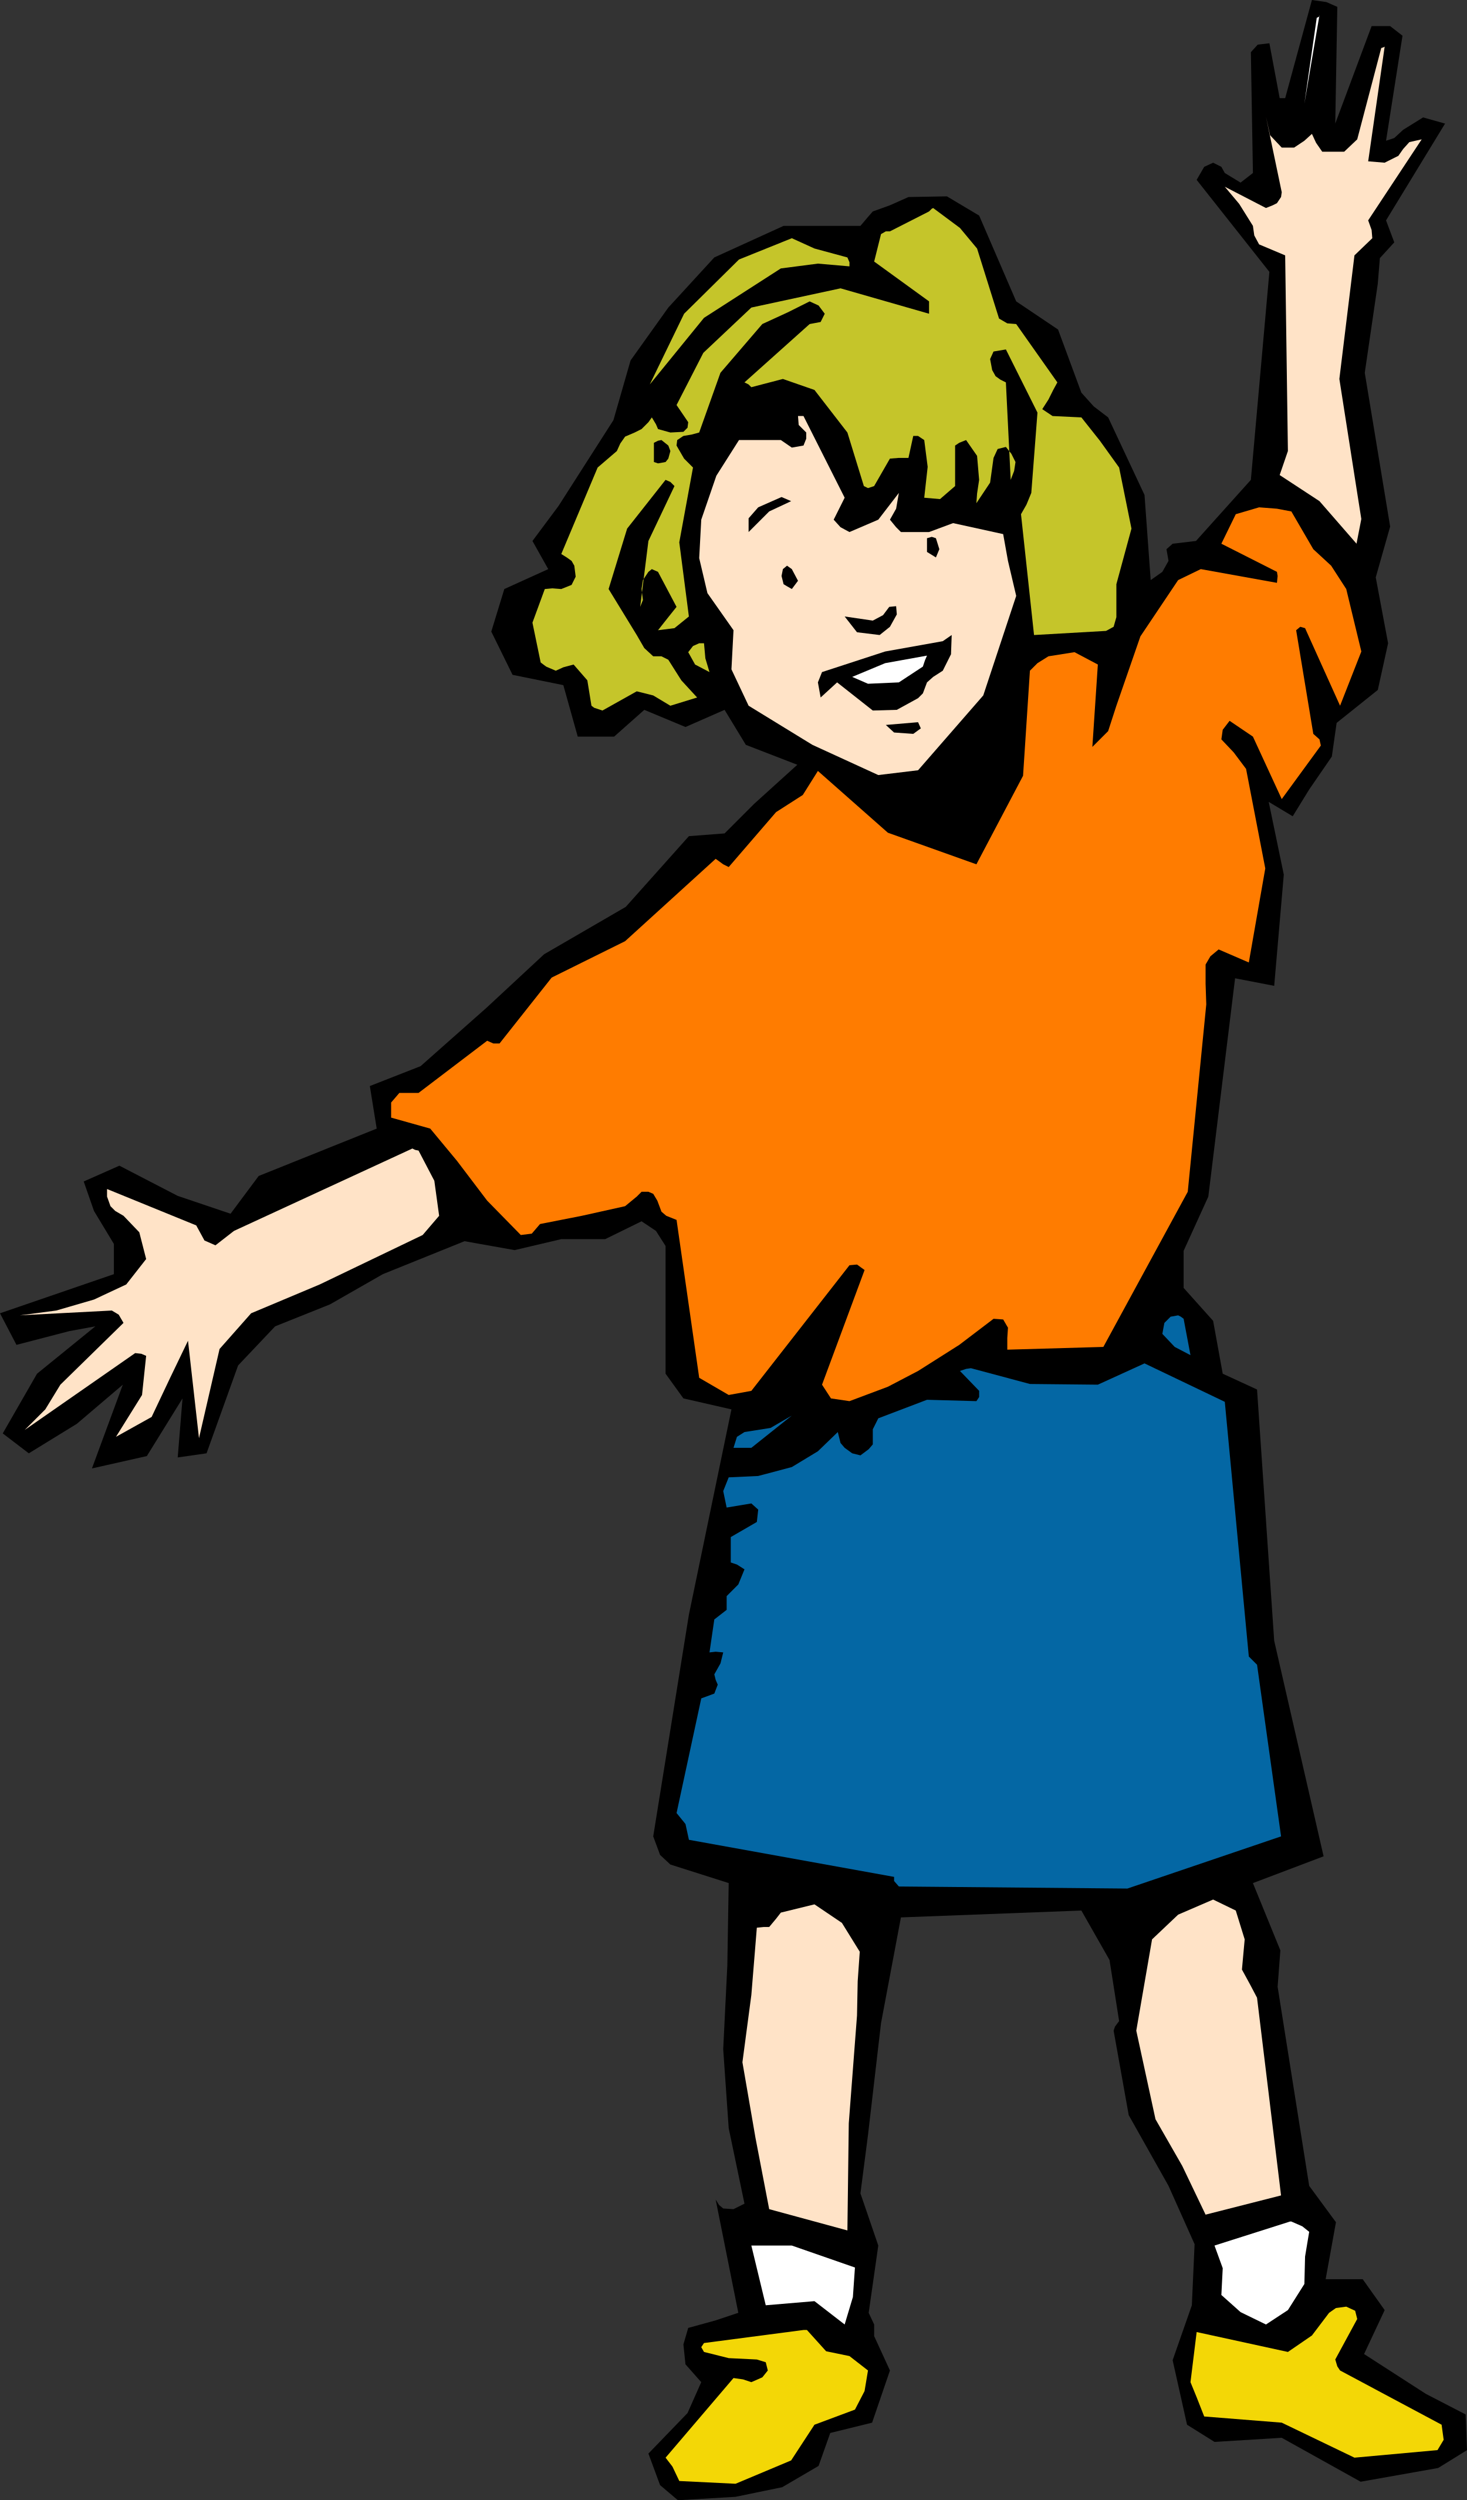
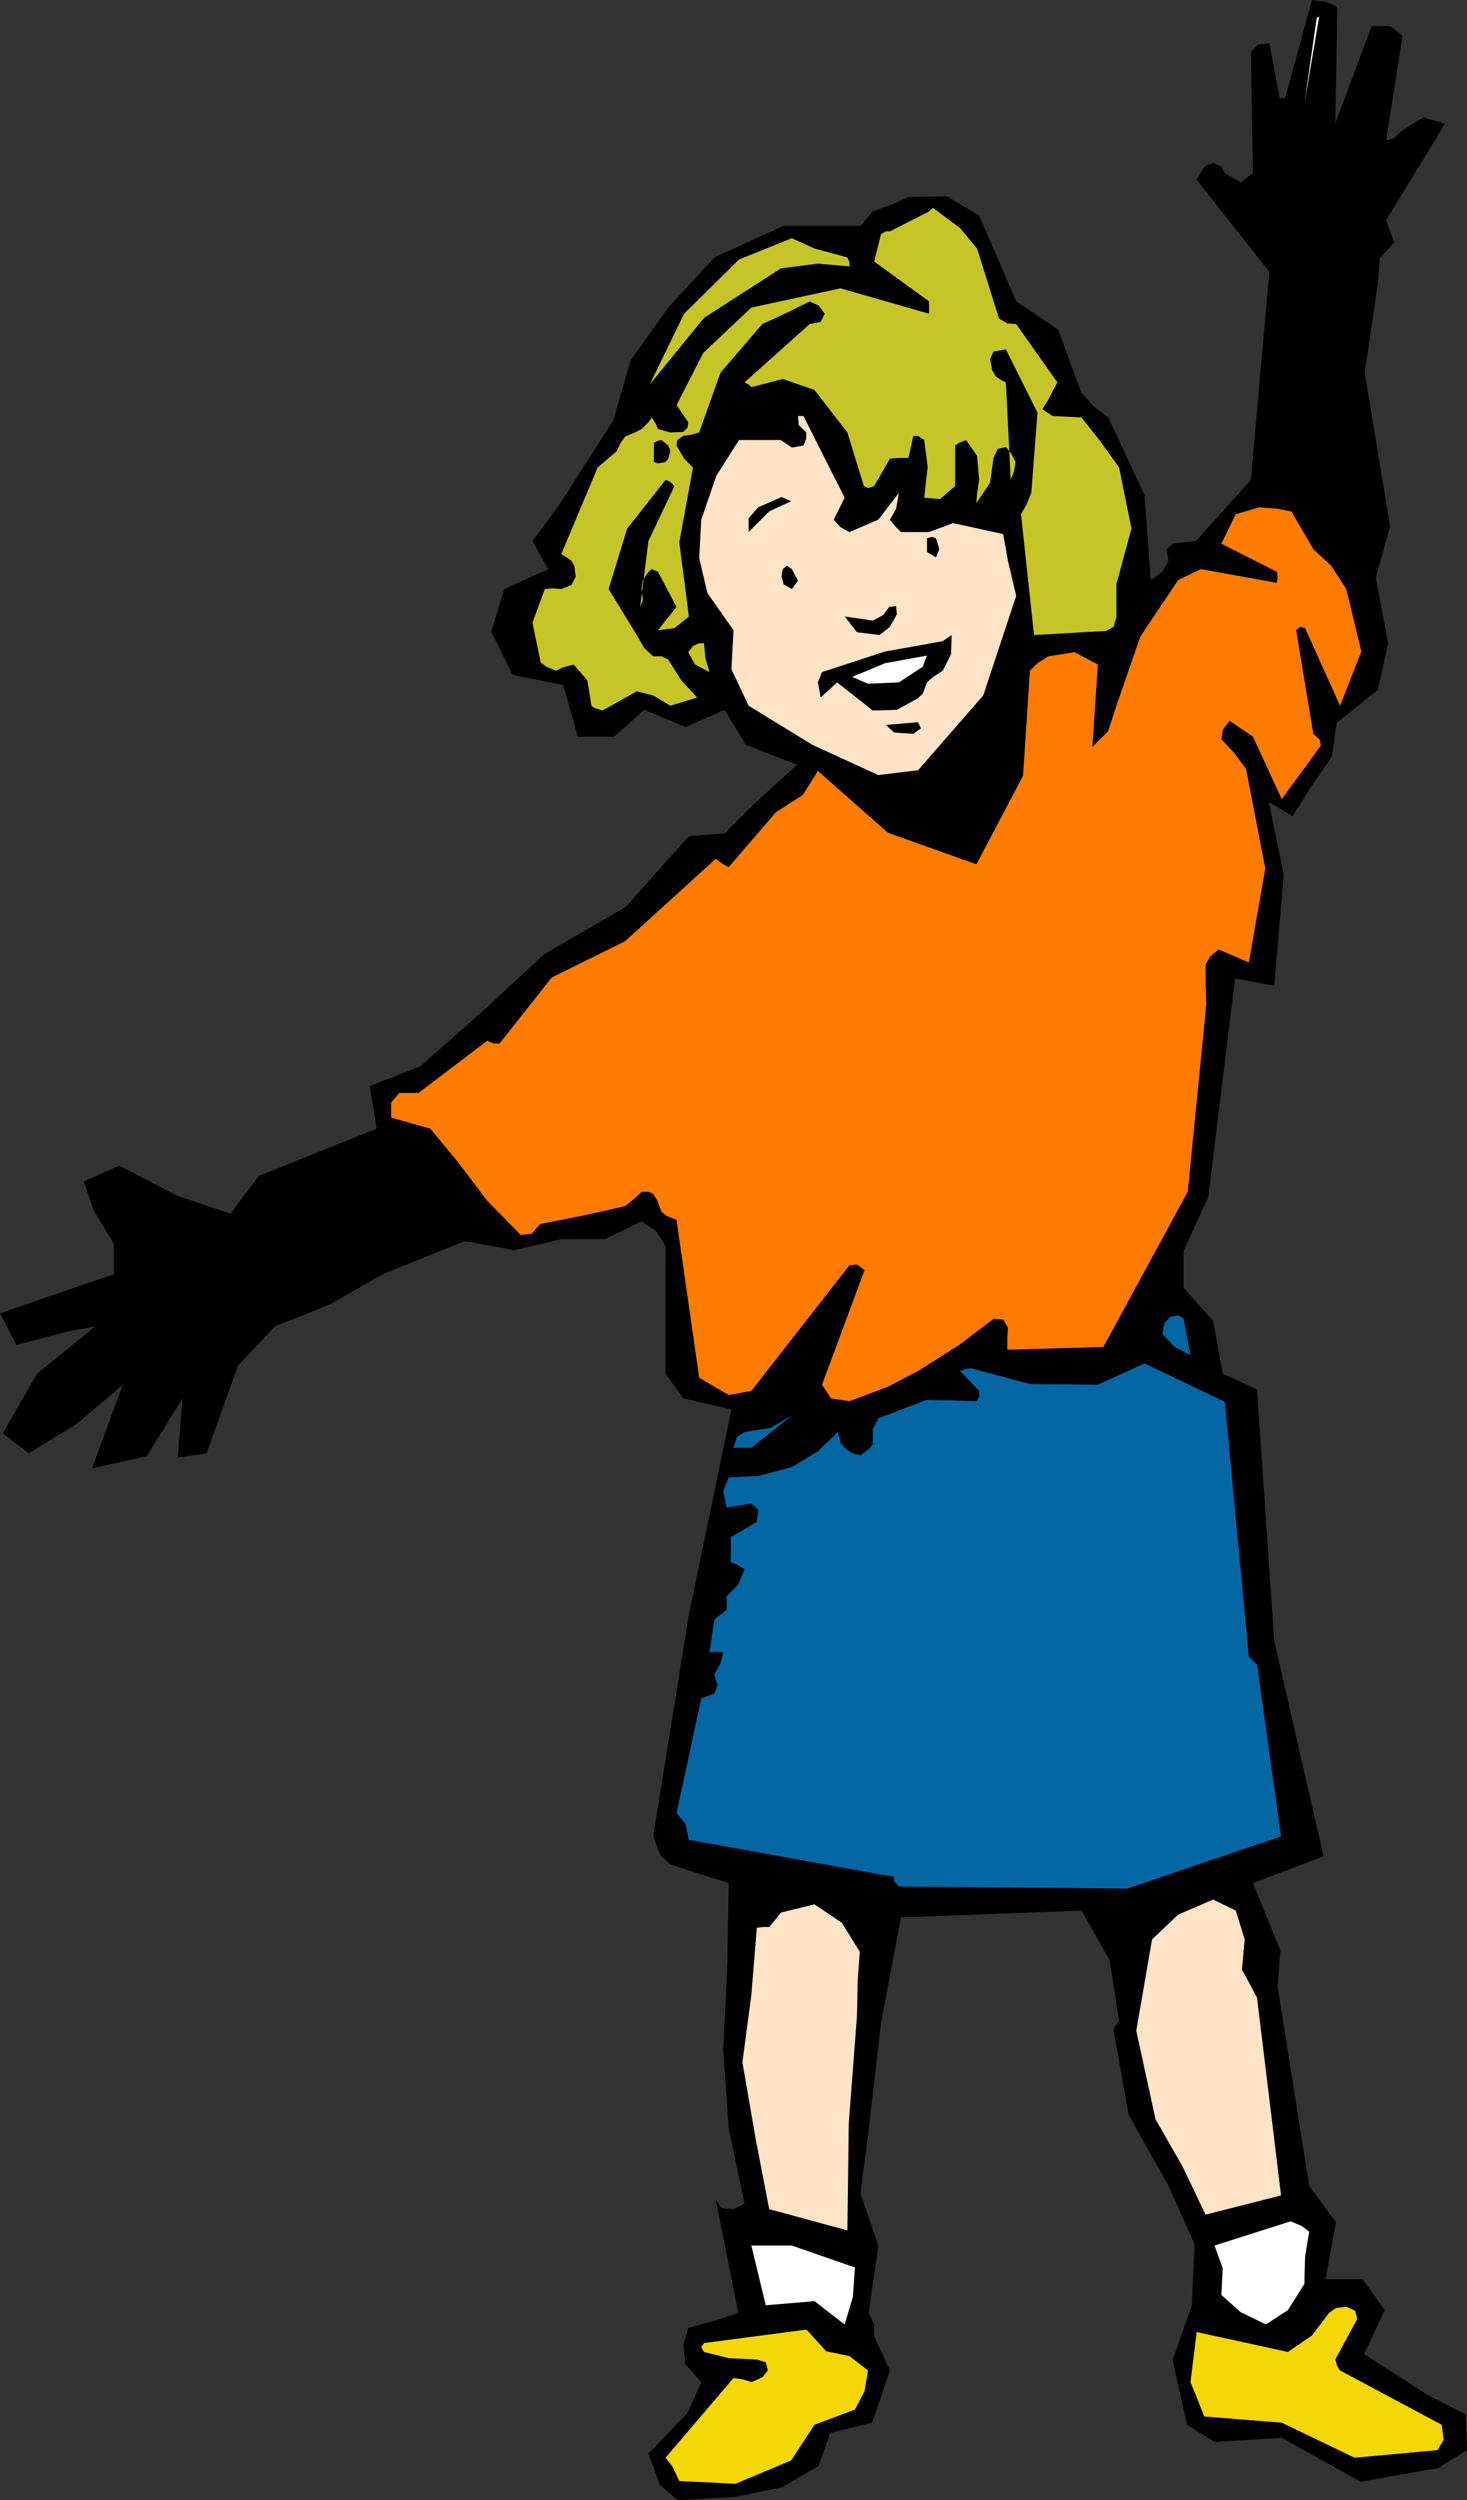
<svg xmlns="http://www.w3.org/2000/svg" xmlns:ns1="http://sodipodi.sourceforge.net/DTD/sodipodi-0.dtd" xmlns:ns2="http://www.inkscape.org/namespaces/inkscape" version="1.0" width="91.414mm" height="155.711mm" id="svg26" ns1:docname="Girl Waving 2.wmf">
  <rect width="100%" height="100%" fill="#333333" stroke="none" />
  <ns1:namedview id="namedview26" pagecolor="#ffffff" bordercolor="#000000" borderopacity="0.25" ns2:showpageshadow="2" ns2:pageopacity="0.0" ns2:pagecheckerboard="0" ns2:deskcolor="#d1d1d1" ns2:document-units="mm" />
  <defs id="defs1">
    <pattern id="WMFhbasepattern" patternUnits="userSpaceOnUse" width="6" height="6" x="0" y="0" />
  </defs>
  <path style="fill:#000000;fill-opacity:1;fill-rule:evenodd;stroke:none" d="m 87.103,255.637 1.616,10.019 -27.795,11.15 -6.626,8.888 -12.443,-4.201 -13.736,-7.11 -8.403,3.717 2.424,6.948 4.686,7.756 v 7.11 L 0,309.124 l 3.878,7.433 12.443,-3.232 6.141,-1.131 -13.736,11.15 -8.08,14.058 6.141,4.686 11.312,-6.948 10.827,-9.211 -7.272,19.714 12.928,-2.909 8.403,-13.574 -1.131,13.897 6.787,-0.97 7.434,-20.684 8.726,-9.211 12.928,-5.171 12.443,-7.11 19.23,-7.756 11.797,2.101 10.989,-2.585 h 10.342 l 8.565,-4.201 3.394,2.262 2.262,3.555 v 30.056 l 4.202,5.817 11.312,2.585 -10.019,48.316 -8.403,52.194 1.616,4.363 2.424,2.262 13.736,4.363 -0.323,19.391 -0.97,19.714 1.293,18.583 3.717,17.775 -2.586,1.293 -2.424,-0.162 -0.97,-0.808 -0.808,-1.293 5.333,26.663 -5.333,1.778 -6.464,1.778 -1.131,3.878 0.485,4.686 3.717,4.201 -3.232,7.272 -9.211,9.534 2.747,7.433 4.202,3.555 13.574,-0.808 10.989,-2.262 8.565,-5.009 2.747,-7.756 9.858,-2.424 4.202,-12.281 -3.717,-8.08 v -2.747 l -1.293,-2.747 2.262,-15.836 -4.202,-12.281 1.778,-13.735 3.07,-26.339 4.686,-24.885 42.501,-1.616 6.626,11.635 2.262,14.382 -0.97,1.293 -0.323,0.97 3.555,19.876 9.373,16.644 6.141,13.735 -0.646,14.382 -4.525,12.927 3.394,15.19 6.464,4.04 15.837,-0.97 18.584,10.342 18.261,-3.232 6.787,-4.201 -0.323,-8.403 -9.373,-4.848 -14.544,-9.372 4.848,-10.342 -5.171,-7.272 h -8.726 l 2.424,-13.412 -6.302,-8.564 -7.434,-46.861 0.646,-8.564 -6.464,-15.836 16.645,-6.302 -11.635,-50.74 -4.04,-59.142 -8.08,-3.717 -2.262,-12.443 -6.949,-7.756 v -8.726 l 5.818,-12.766 6.302,-51.386 9.211,1.778 2.262,-26.178 -3.555,-17.129 5.656,3.393 3.878,-6.302 5.333,-7.756 1.131,-7.918 9.696,-7.756 2.424,-10.988 -2.909,-15.513 3.394,-11.958 -5.979,-36.196 3.07,-21.007 0.485,-5.979 3.394,-3.717 -1.939,-5.171 13.898,-22.784 -5.171,-1.454 -4.686,2.909 -2.101,1.939 -1.939,0.646 3.878,-24.723 -2.909,-2.262 H 323.039 L 314.474,29.086 314.959,1.616 312.374,0.485 308.98,0 302.678,23.108 h -0.808 -0.485 l -2.424,-12.927 -2.747,0.323 -1.616,1.778 0.485,28.44 -2.909,2.262 -3.717,-2.262 -0.808,-1.454 -1.939,-0.97 -2.101,0.97 -1.778,3.07 17.13,21.653 -4.363,48.962 -12.928,14.382 -5.494,0.646 -1.454,1.293 0.485,2.747 -1.454,2.585 -2.747,1.939 -1.454,-20.037 -8.565,-18.26 -3.394,-2.585 -2.909,-3.232 -5.494,-14.866 -9.858,-6.625 -8.726,-20.199 -7.595,-4.525 -9.05,0.162 -4.363,1.939 -4.04,1.454 -1.131,1.293 -1.778,2.101 h -18.099 l -16.322,7.433 -10.827,11.796 -8.888,12.443 -4.04,14.058 -12.928,20.199 -6.141,8.241 3.717,6.625 -10.342,4.686 -3.07,10.019 5.01,10.18 11.958,2.424 3.394,12.119 h 8.565 l 7.11,-6.302 9.696,4.04 9.211,-4.04 5.01,8.241 12.12,4.686 -10.181,9.211 -6.949,6.948 -8.403,0.646 -14.867,16.644 -19.23,11.15 -13.574,12.604 -15.514,13.735 z" id="path1" />
  <path style="fill:#ffffff;fill-opacity:1;fill-rule:evenodd;stroke:none" d="M 310.111,4.201 307.202,24.4 310.758,3.555 V 3.878 Z" id="path2" />
-   <path style="fill:#ffe3c7;fill-opacity:1;fill-rule:evenodd;stroke:none" d="m 325.302,11.311 -5.656,21.492 -3.07,2.909 h -5.171 l -1.454,-2.101 -0.97,-2.101 -1.778,1.616 -2.424,1.616 h -1.131 -1.778 l -2.747,-2.909 -0.97,-4.363 3.717,17.775 -0.162,1.131 -0.97,1.454 -0.97,0.485 -1.616,0.646 -9.696,-5.009 3.394,4.04 3.232,5.171 0.323,2.262 1.131,2.101 6.141,2.585 0.646,46.053 -1.939,5.656 9.373,6.14 8.726,10.019 1.131,-5.817 -0.97,-6.14 -4.202,-26.824 3.555,-29.086 4.202,-4.04 -0.162,-1.939 -0.808,-2.262 12.605,-19.068 -1.454,0.323 -1.454,0.323 -1.454,1.616 -1.131,1.616 -3.232,1.616 -3.878,-0.323 3.878,-26.986 -0.323,0.162 z" id="path3" />
  <path style="fill:#c5c52a;fill-opacity:1;fill-rule:evenodd;stroke:none" d="m 218.807,49.77 -9.211,4.686 h -0.97 l -1.131,0.646 -1.616,6.464 12.928,9.372 v 0.97 1.939 l -20.846,-5.979 -21.008,4.525 -11.312,10.665 -6.302,12.281 2.747,4.04 -0.162,1.293 -0.97,0.97 -3.07,0.162 -2.909,-0.808 -0.485,-1.131 -0.97,-1.616 -0.808,1.131 -1.616,1.616 -1.616,0.808 -2.262,0.97 -1.131,1.616 -0.808,1.778 -4.525,3.878 -8.565,20.36 1.293,0.808 1.131,0.808 0.646,1.131 0.323,2.585 -0.97,1.939 -2.424,0.97 -2.101,-0.162 -1.778,0.162 -2.909,7.918 1.939,9.372 1.293,0.97 2.262,0.97 1.778,-0.808 2.424,-0.646 3.232,3.717 0.97,5.979 0.646,0.485 1.939,0.646 8.08,-4.525 3.878,0.97 4.04,2.424 6.302,-1.939 -3.717,-4.04 -3.07,-4.848 -1.616,-0.808 h -1.939 l -2.101,-1.939 -1.778,-3.07 -6.626,-10.827 4.363,-14.22 9.05,-11.473 1.131,0.485 0.97,0.97 -6.141,12.927 -1.939,15.513 0.646,-1.616 -0.323,-2.585 0.323,-2.101 1.293,-1.939 0.808,-0.646 1.454,0.646 4.363,8.241 -1.939,2.424 -2.424,3.07 3.878,-0.485 3.394,-2.747 -2.262,-17.452 3.232,-17.613 -2.101,-2.101 -1.778,-3.07 0.162,-1.293 1.454,-0.97 1.939,-0.323 1.778,-0.485 5.01,-14.058 9.858,-11.473 5.979,-2.747 5.171,-2.585 2.101,0.97 1.454,1.939 -0.97,1.939 -2.586,0.485 -15.352,13.735 0.97,0.485 0.646,0.646 7.434,-1.939 7.434,2.585 7.757,10.019 3.878,12.604 0.97,0.485 1.454,-0.485 3.717,-6.464 2.101,-0.162 h 2.262 l 1.131,-5.171 h 1.131 l 1.454,0.97 0.808,6.302 -0.808,7.272 3.717,0.323 3.555,-3.07 v -9.534 l 0.97,-0.646 1.616,-0.646 2.586,3.717 0.485,5.656 -0.485,3.232 -0.162,2.262 3.232,-4.848 0.808,-5.817 0.97,-2.101 1.939,-0.485 1.293,1.616 0.97,1.939 -0.323,2.101 -0.808,2.101 -1.131,-22.946 -1.293,-0.646 -1.131,-0.808 -0.808,-1.454 -0.485,-2.585 0.808,-1.778 2.909,-0.485 7.434,14.866 -1.454,18.906 -1.131,2.747 -1.293,2.262 3.07,28.44 16.968,-0.97 1.778,-0.97 0.646,-2.262 v -7.756 l 3.555,-13.089 -2.909,-14.382 -4.525,-6.302 -4.363,-5.494 -6.787,-0.323 -2.424,-1.616 1.454,-2.262 1.131,-2.262 0.97,-1.778 -9.696,-13.735 -2.101,-0.162 -1.939,-1.131 -5.171,-16.482 -4.04,-4.848 -6.302,-4.686 -0.323,0.162 z" id="path4" />
  <path style="fill:#c5c52a;fill-opacity:1;fill-rule:evenodd;stroke:none" d="m 186.487,56.072 -12.443,5.009 -12.928,12.766 -8.08,16.644 12.766,-15.674 18.099,-11.635 8.726,-1.131 7.434,0.646 v -0.97 l -0.485,-1.131 -7.757,-2.101 z" id="path5" />
  <path style="fill:#ffe3c7;fill-opacity:1;fill-rule:evenodd;stroke:none" d="m 189.234,97.924 h -0.323 -0.97 l 0.162,2.101 1.778,1.778 v 1.454 l -0.646,1.616 -2.747,0.485 -2.586,-1.778 h -9.858 l -5.333,8.403 -3.555,10.342 -0.485,9.049 1.939,8.241 6.141,8.726 -0.485,9.211 4.04,8.564 15.029,9.211 15.514,7.11 9.373,-1.131 15.352,-17.613 7.757,-23.431 -1.939,-8.241 -1.131,-6.302 -11.797,-2.585 -5.656,2.101 h -6.626 l -1.131,-1.131 -1.454,-1.778 1.454,-2.585 0.646,-3.717 -4.848,6.302 -6.787,2.909 -2.101,-1.131 -1.616,-1.778 2.586,-5.171 z" id="path6" />
  <path style="fill:#000000;fill-opacity:1;fill-rule:evenodd;stroke:none" d="m 154.005,104.226 v 4.525 l 0.97,0.323 1.778,-0.323 0.646,-0.808 0.485,-1.778 -0.485,-1.293 -1.616,-1.293 -0.808,0.162 z" id="path7" />
-   <path style="fill:#000000;fill-opacity:1;fill-rule:evenodd;stroke:none" d="m 178.569,119.416 -2.262,2.585 v 3.232 l 4.848,-4.848 5.171,-2.424 -2.262,-0.97 z" id="path8" />
+   <path style="fill:#000000;fill-opacity:1;fill-rule:evenodd;stroke:none" d="m 178.569,119.416 -2.262,2.585 v 3.232 l 4.848,-4.848 5.171,-2.424 -2.262,-0.97 " id="path8" />
  <path style="fill:#ff7c00;fill-opacity:1;fill-rule:evenodd;stroke:none" d="m 192.628,181.467 16.483,14.543 20.846,7.433 10.989,-20.845 1.616,-24.723 1.778,-1.778 2.586,-1.616 6.141,-0.97 5.494,2.909 -1.293,19.391 3.717,-3.717 1.939,-5.979 5.656,-16.321 8.888,-13.25 5.333,-2.585 17.938,3.232 0.162,-1.616 -0.162,-0.97 -13.09,-6.625 3.394,-6.948 5.494,-1.616 4.202,0.323 3.394,0.646 5.171,8.888 4.202,3.878 3.555,5.494 3.555,14.705 -5.01,12.766 -8.242,-18.26 -1.131,-0.323 -0.97,0.808 4.04,24.4 1.454,1.293 0.323,1.454 -9.211,12.604 -6.787,-14.705 -5.494,-3.717 -1.616,2.101 -0.323,2.262 2.909,3.07 2.909,3.878 4.525,23.431 -3.878,22.138 -7.11,-3.07 -1.939,1.616 -1.131,1.939 v 4.525 l 0.162,4.848 -4.363,44.114 -19.877,36.52 -22.624,0.646 v -2.747 l 0.162,-2.424 -1.131,-1.939 -2.262,-0.162 -8.08,6.14 -9.696,6.14 -7.11,3.717 -9.05,3.393 -4.363,-0.646 -2.101,-3.232 10.019,-26.986 -1.778,-1.293 -1.778,0.162 -23.109,29.571 -5.333,0.97 -6.949,-4.04 -5.333,-37.166 -2.424,-0.97 -1.131,-0.97 -0.97,-2.585 -0.97,-1.616 -1.131,-0.485 h -1.616 l -1.131,1.131 -2.747,2.262 -10.181,2.262 -9.858,1.939 -1.939,2.262 -2.586,0.323 -7.918,-8.08 -7.11,-9.372 -6.302,-7.595 -9.211,-2.585 v -3.555 l 1.939,-2.262 h 2.262 2.262 l 16.16,-12.281 1.454,0.646 h 1.454 l 12.282,-15.513 17.291,-8.564 21.331,-19.391 1.778,1.293 1.293,0.646 11.15,-12.927 6.302,-4.04 z" id="path9" />
  <path style="fill:#000000;fill-opacity:1;fill-rule:evenodd;stroke:none" d="m 218.322,126.687 v 3.232 l 2.101,1.293 0.808,-1.939 -0.808,-2.585 -0.97,-0.323 z" id="path10" />
  <path style="fill:#000000;fill-opacity:1;fill-rule:evenodd;stroke:none" d="m 184.386,133.959 -0.323,1.616 0.485,1.939 0.808,0.485 1.131,0.646 1.454,-1.939 -1.454,-2.747 -1.131,-0.808 z" id="path11" />
  <path style="fill:#000000;fill-opacity:1;fill-rule:evenodd;stroke:none" d="m 208.465,153.35 -14.867,4.848 -0.97,2.424 0.646,3.555 3.878,-3.555 8.403,6.625 5.656,-0.162 5.01,-2.747 1.131,-1.131 0.97,-2.585 1.454,-1.293 2.262,-1.454 1.939,-3.878 0.162,-4.525 -2.101,1.454 z" id="path12" />
  <path style="fill:#000000;fill-opacity:1;fill-rule:evenodd;stroke:none" d="m 207.172,149.472 2.424,-1.939 1.616,-2.909 -0.162,-1.939 -1.616,0.162 -1.454,1.939 -2.424,1.293 -6.626,-0.97 2.909,3.717 z" id="path13" />
  <path style="fill:#c5c52a;fill-opacity:1;fill-rule:evenodd;stroke:none" d="m 164.671,151.411 -1.454,0.646 -1.131,1.454 1.616,2.909 3.394,1.778 -0.97,-3.232 -0.323,-3.555 h -0.646 z" id="path14" />
  <path style="fill:#ffffff;fill-opacity:1;fill-rule:evenodd;stroke:none" d="m 218.322,154.32 -9.858,1.778 -7.757,3.232 3.717,1.616 7.272,-0.323 5.656,-3.717 0.485,-1.454 z" id="path15" />
  <path style="fill:#000000;fill-opacity:1;fill-rule:evenodd;stroke:none" d="m 216.221,169.994 -7.595,0.646 1.939,1.778 4.525,0.323 1.778,-1.293 z" id="path16" />
-   <path style="fill:#ffe3c7;fill-opacity:1;fill-rule:evenodd;stroke:none" d="m 97.122,270.342 -42.016,19.391 -4.363,3.393 -2.586,-1.131 -1.939,-3.555 -21.008,-8.564 v 1.778 l 0.808,2.262 1.131,1.131 1.939,1.131 3.717,3.878 1.616,6.302 -4.686,5.979 -7.595,3.555 -8.888,2.585 -8.565,1.131 21.654,-1.131 1.616,0.97 1.131,1.939 -14.867,14.543 -3.555,5.817 -4.848,4.848 26.018,-18.098 1.454,0.162 1.131,0.485 -0.97,9.211 -6.141,9.857 8.403,-4.686 4.363,-9.211 4.202,-8.726 2.586,22.946 4.848,-21.007 7.434,-8.403 16.16,-6.787 24.24,-11.635 3.878,-4.525 -1.131,-8.241 -3.717,-7.11 -0.808,-0.162 z" id="path17" />
  <path style="fill:#0467a4;fill-opacity:1;fill-rule:evenodd;stroke:none" d="m 277.468,309.609 -1.778,0.323 -1.454,1.454 -0.162,0.808 -0.323,1.778 2.909,3.07 3.717,1.939 -1.616,-8.564 -0.646,-0.485 z" id="path18" />
  <path style="fill:#0467a4;fill-opacity:1;fill-rule:evenodd;stroke:none" d="m 269.55,320.92 -10.989,5.009 -15.998,-0.162 -13.898,-3.717 -1.131,0.162 -1.454,0.485 4.525,4.686 v 1.454 l -0.646,0.97 -11.635,-0.323 -11.474,4.363 -1.293,2.585 v 3.555 l -0.97,1.131 -1.939,1.454 -1.939,-0.485 -1.778,-1.293 -0.97,-1.131 -0.646,-2.585 -4.686,4.525 -6.141,3.717 -7.918,2.101 -6.949,0.323 -1.293,3.232 0.808,3.878 5.818,-0.97 1.616,1.454 -0.323,2.909 -6.141,3.555 v 5.979 l 1.454,0.485 1.778,1.131 -1.454,3.555 -2.747,2.747 v 3.232 l -2.909,2.262 -1.131,7.756 1.454,-0.162 1.778,0.162 -0.646,2.585 -1.454,2.585 0.323,1.293 0.485,1.131 -0.808,2.101 -3.07,1.131 -5.818,26.986 2.101,2.585 0.808,3.717 48.319,8.726 v 0.97 l 1.131,1.293 53.813,0.485 36.199,-12.281 -5.656,-40.398 -0.97,-0.97 -0.97,-0.97 -5.656,-59.95 z" id="path19" />
  <path style="fill:#0467a4;fill-opacity:1;fill-rule:evenodd;stroke:none" d="m 186.487,333.201 -5.01,2.909 -6.141,0.97 -1.778,1.131 -0.808,2.585 h 2.101 2.101 z" id="path20" />
  <path style="fill:#ffe3c7;fill-opacity:1;fill-rule:evenodd;stroke:none" d="m 285.71,447.123 -8.242,3.555 -6.141,5.817 -3.717,21.492 4.525,20.845 6.302,10.988 5.494,11.473 17.776,-4.525 -5.656,-46.538 -1.616,-3.07 -1.939,-3.555 0.646,-7.11 -2.101,-6.787 z" id="path21" />
  <path style="fill:#ffe3c7;fill-opacity:1;fill-rule:evenodd;stroke:none" d="m 191.82,448.254 -7.918,1.939 -1.131,1.454 -1.616,1.939 h -1.293 l -1.616,0.162 -1.293,15.836 -2.101,15.836 3.07,17.775 3.232,16.805 18.422,5.009 0.323,-25.208 1.939,-25.37 0.162,-8.08 0.485,-6.948 -4.202,-6.787 z" id="path22" />
  <path style="fill:#ffffff;fill-opacity:1;fill-rule:evenodd;stroke:none" d="m 303.324,523.07 -17.291,5.494 1.939,5.332 -0.323,6.302 4.525,4.04 5.979,2.909 5.171,-3.393 3.878,-6.14 0.162,-6.464 0.97,-5.817 -1.616,-1.293 -2.586,-1.131 h -0.323 z" id="path23" />
  <path style="fill:#ffffff;fill-opacity:1;fill-rule:evenodd;stroke:none" d="m 186.487,528.565 h -9.534 l 3.394,14.058 11.474,-0.97 7.11,5.494 1.939,-6.464 0.485,-6.948 z" id="path24" />
  <path style="fill:#f3d706;fill-opacity:1;fill-rule:evenodd;stroke:none" d="m 317.06,542.946 -2.424,0.323 -1.616,1.131 -4.04,5.332 -5.656,3.878 -21.493,-4.686 -1.454,11.796 1.454,3.555 1.778,4.525 18.261,1.454 17.13,8.241 19.554,-1.778 1.454,-2.424 -0.485,-3.555 -23.917,-12.766 -0.646,-0.97 -0.485,-1.616 5.171,-9.534 -0.485,-1.939 z" id="path25" />
  <path style="fill:#f3d706;fill-opacity:1;fill-rule:evenodd;stroke:none" d="m 189.234,548.44 -23.432,3.07 -0.646,0.97 0.646,1.131 5.818,1.454 6.626,0.323 2.101,0.646 0.485,1.939 -1.293,1.616 -2.586,1.131 -1.939,-0.646 -2.262,-0.323 -15.998,18.745 1.616,2.101 1.616,3.393 13.251,0.646 13.09,-5.494 5.494,-8.403 9.534,-3.555 2.262,-4.363 0.808,-4.848 -4.363,-3.393 -5.494,-1.131 -4.525,-5.009 h -0.162 z" id="path26" />
</svg>